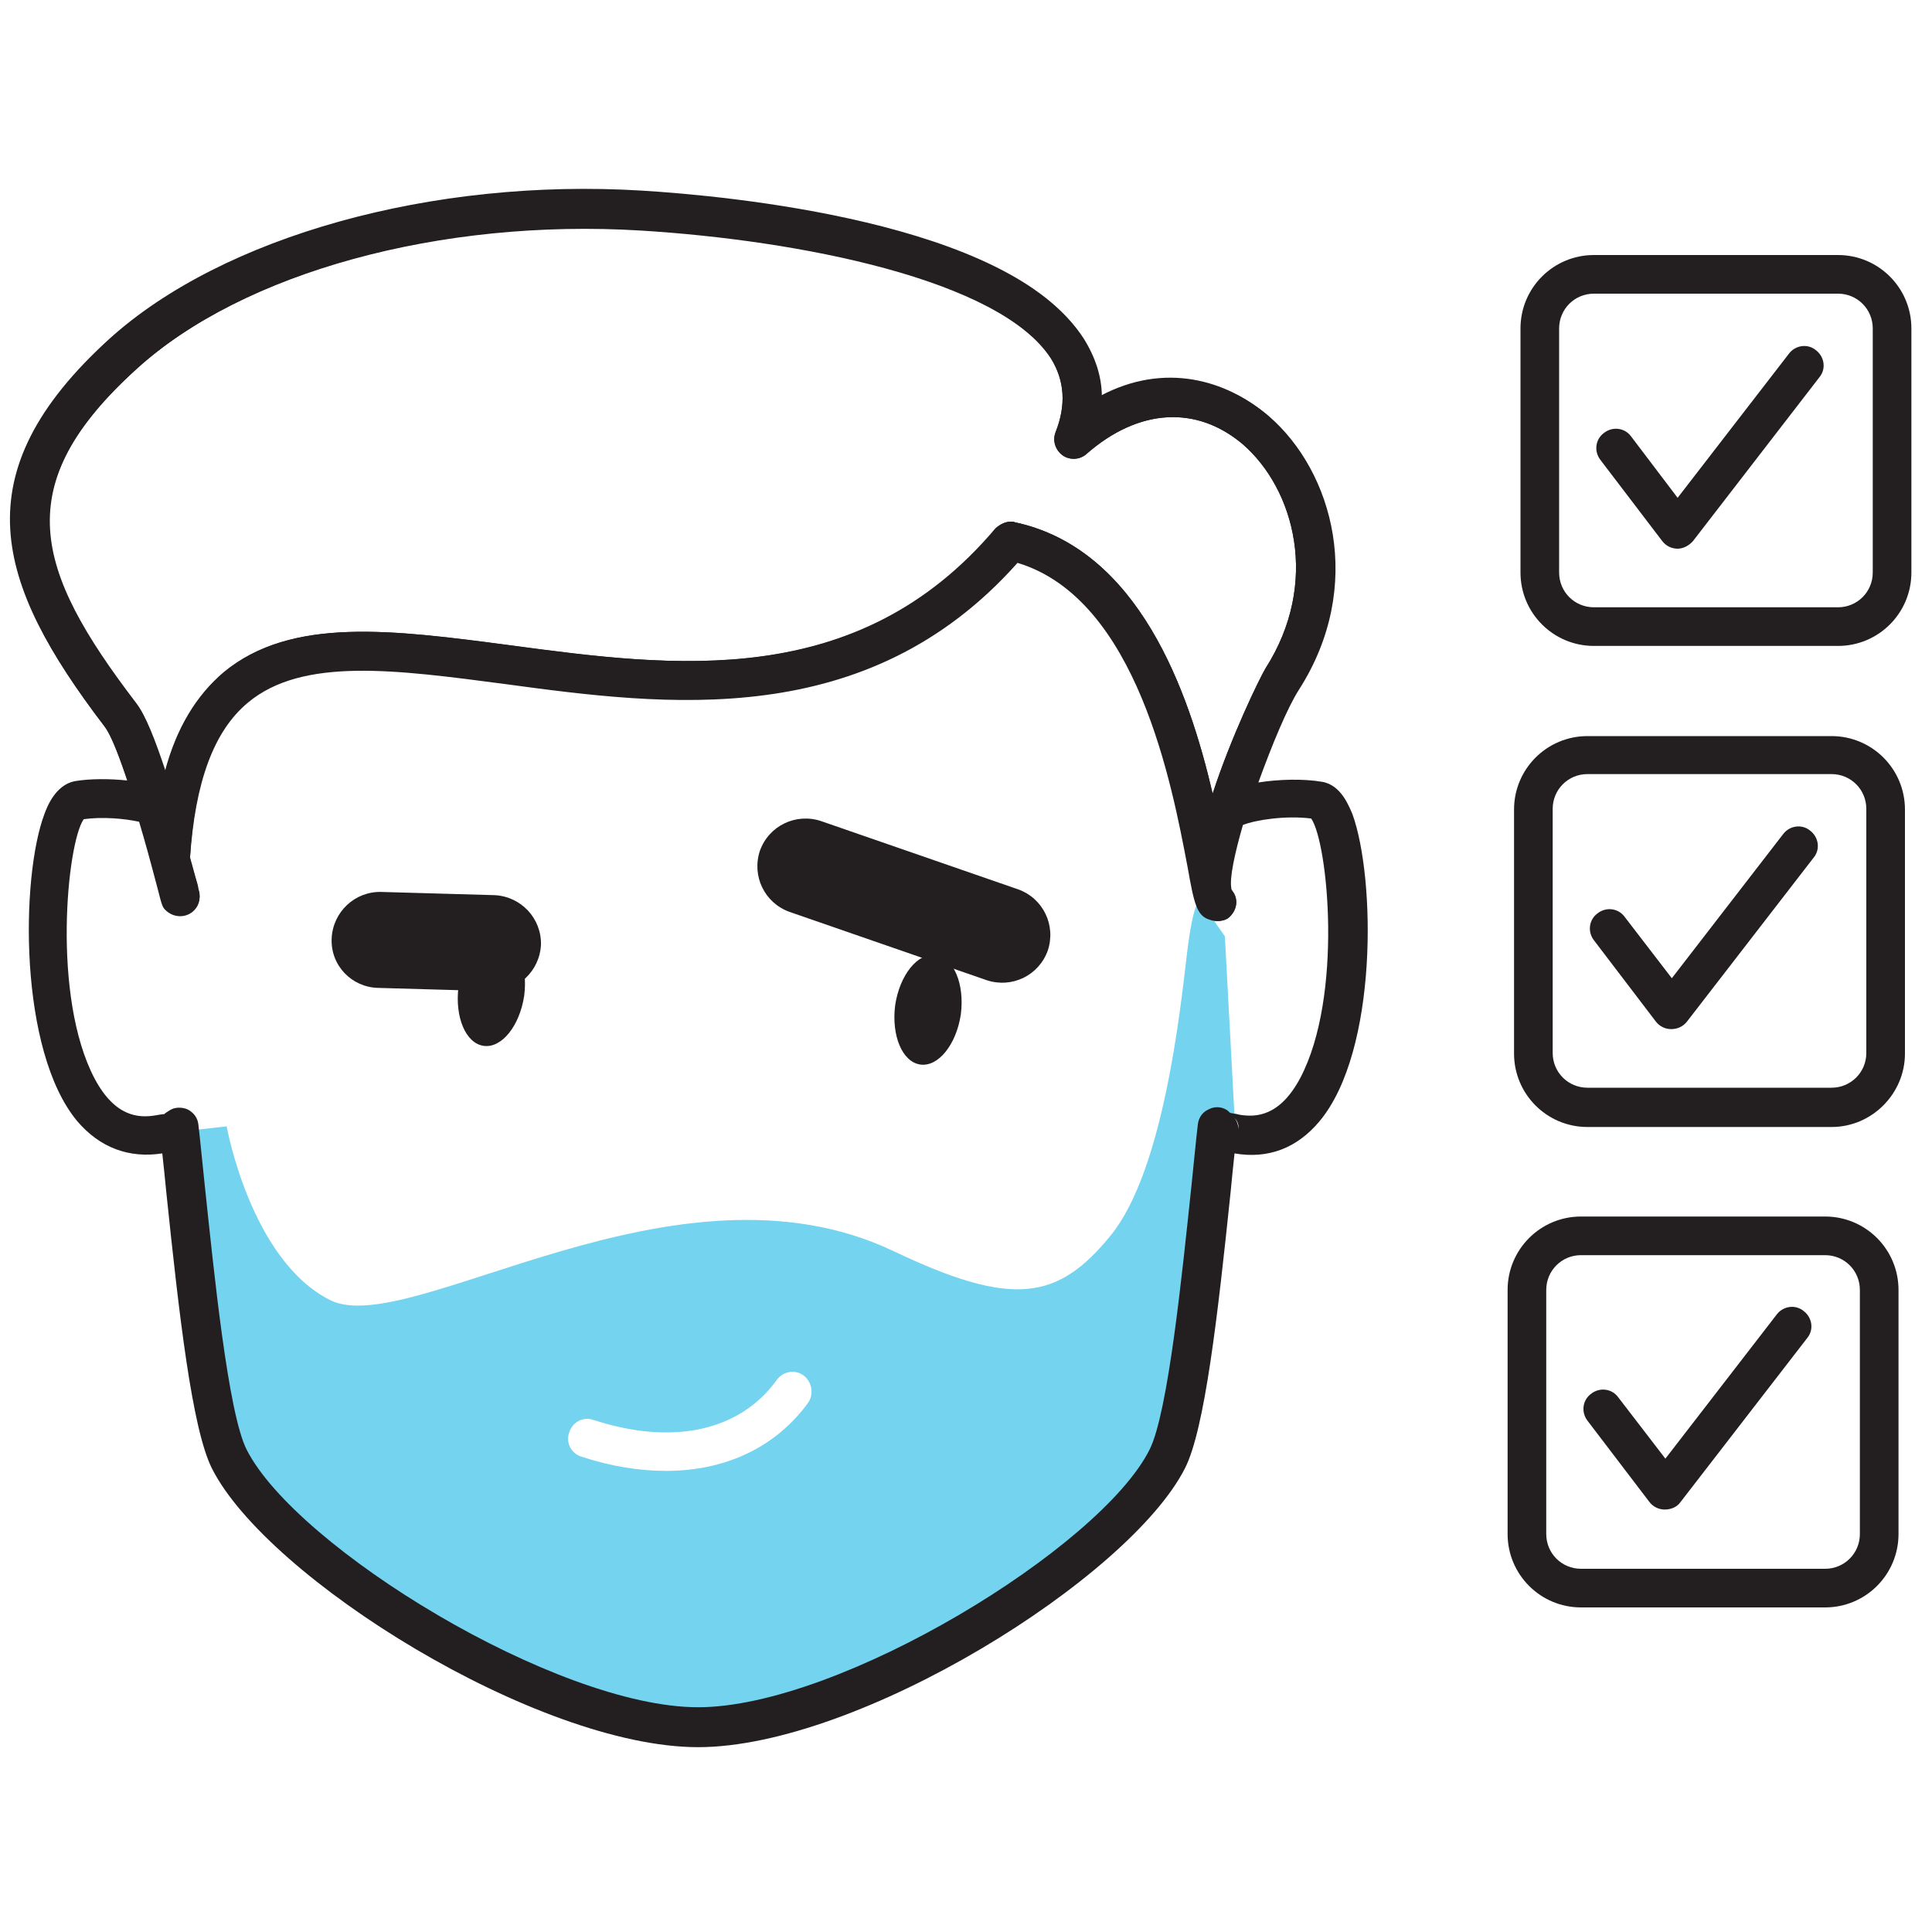
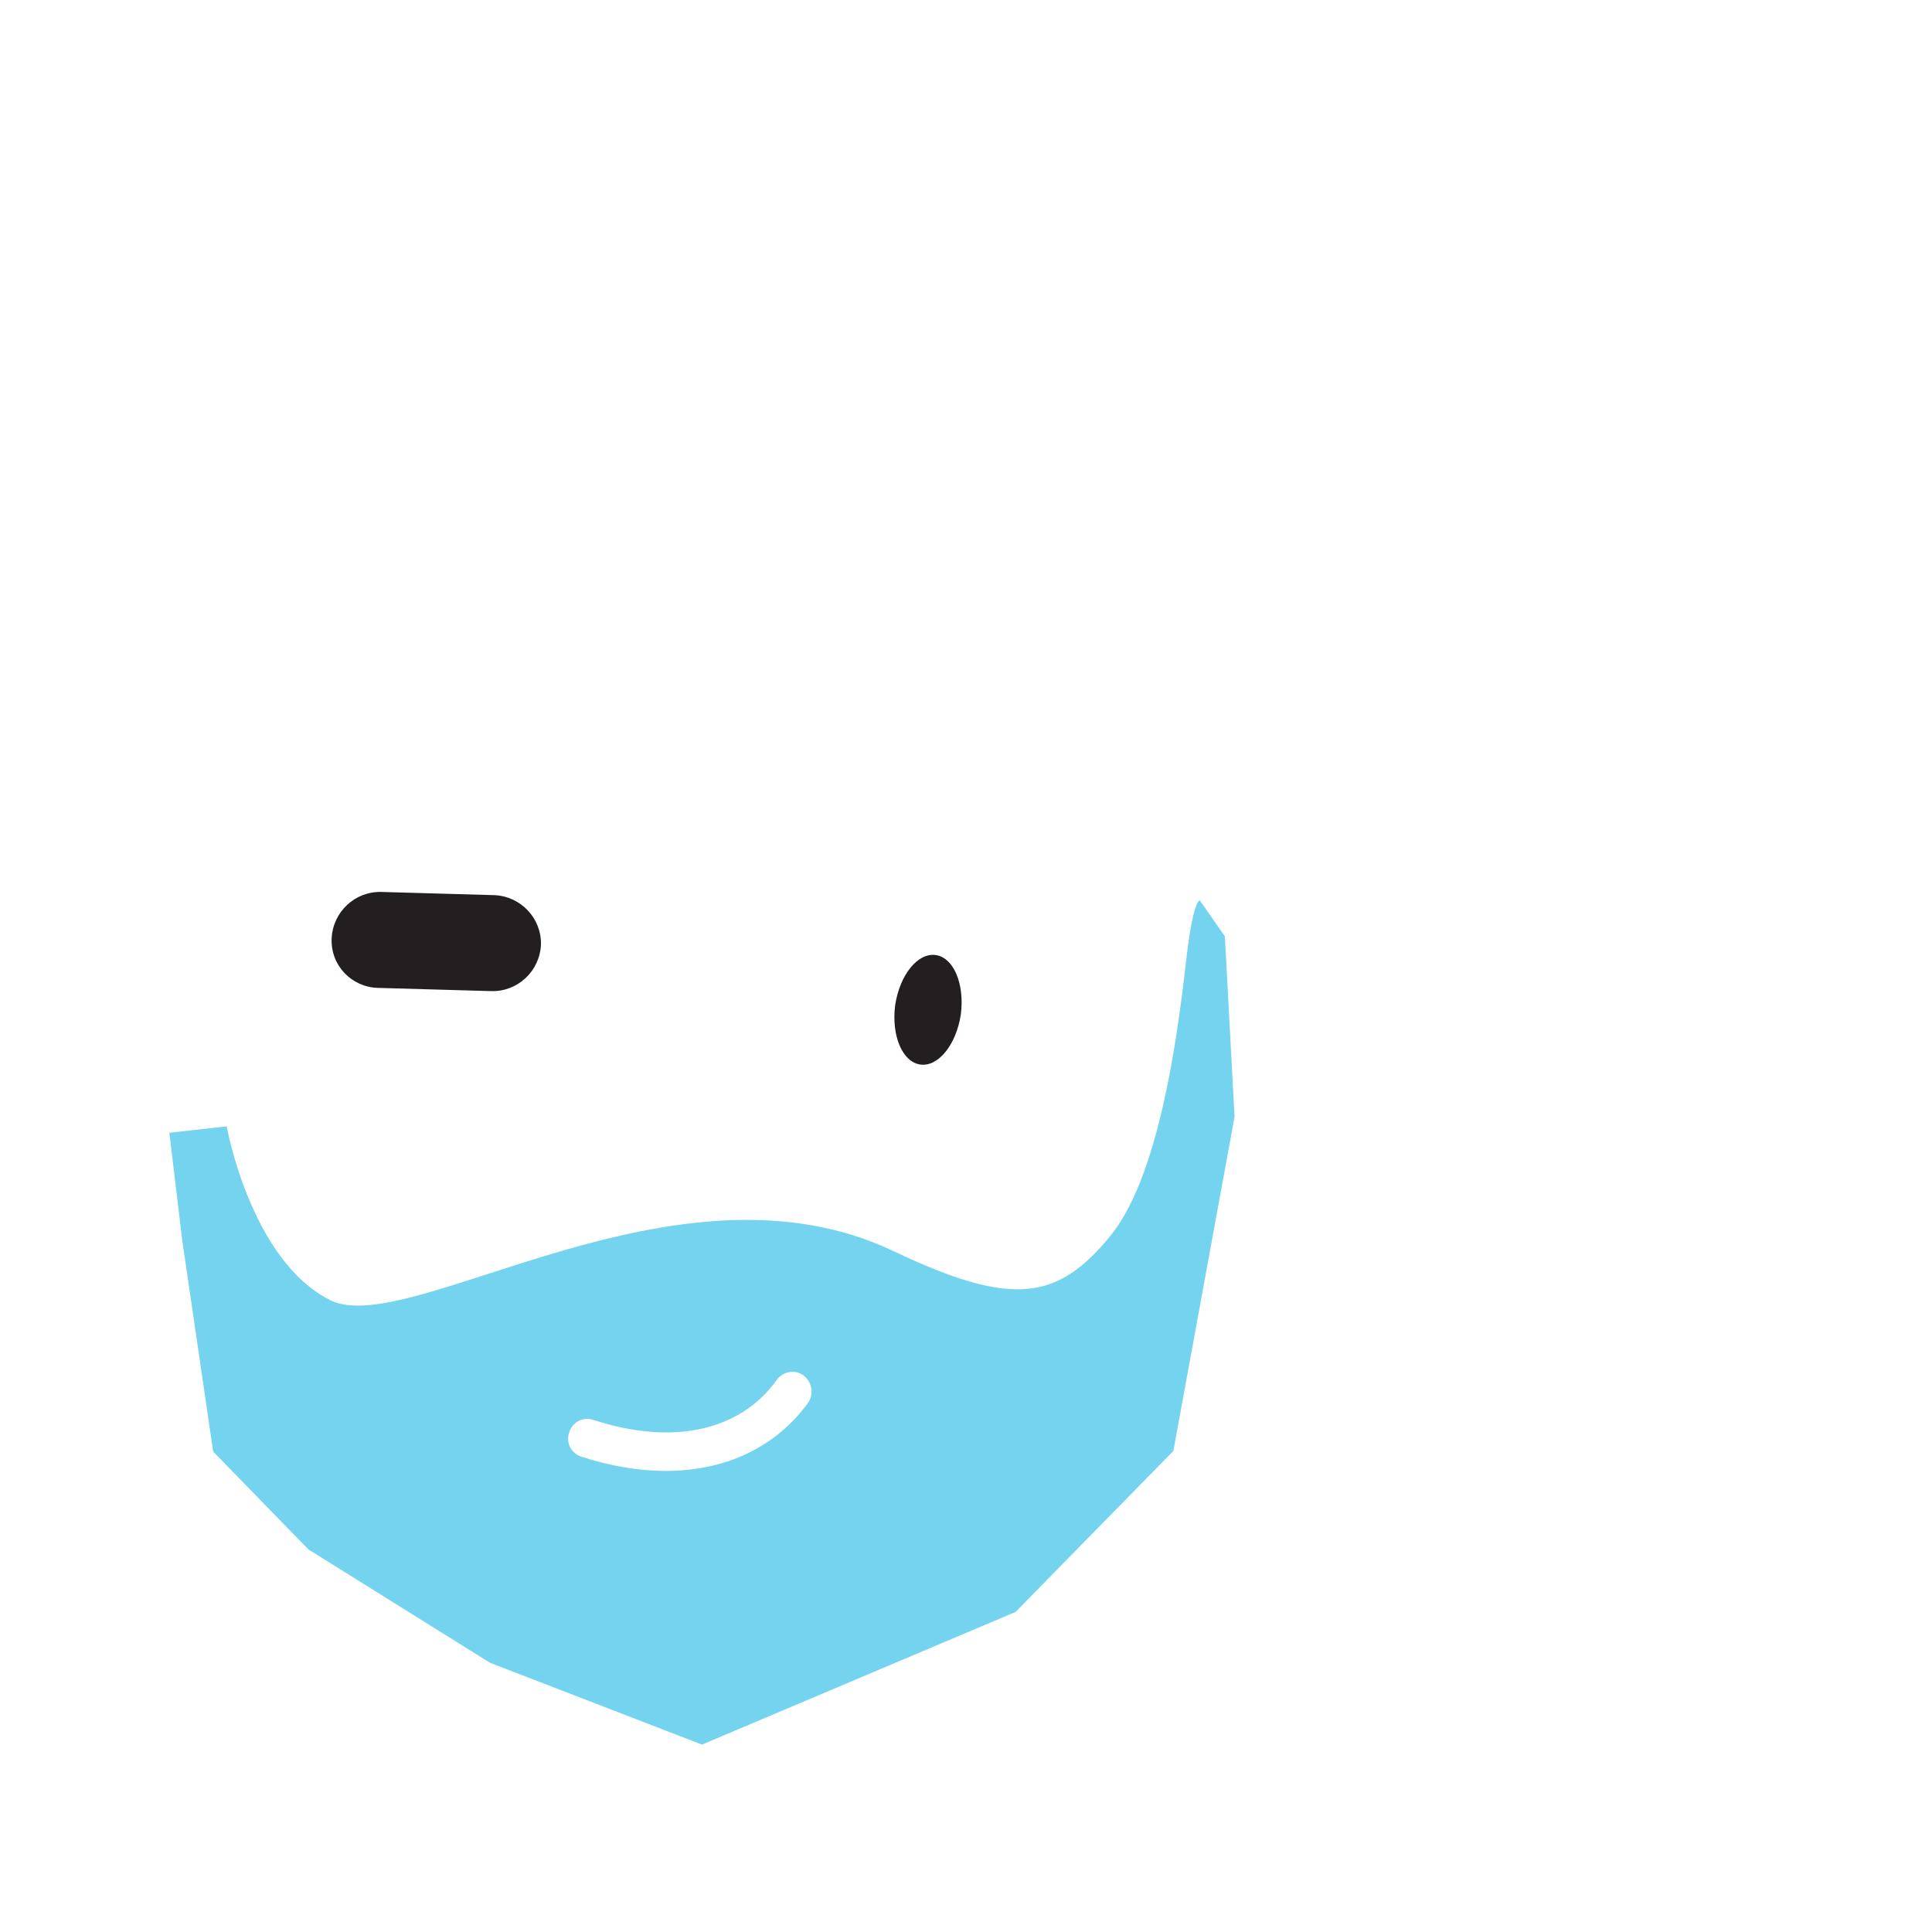
<svg xmlns="http://www.w3.org/2000/svg" id="Layer_1" x="0px" y="0px" viewBox="0 0 300 300" style="enable-background:new 0 0 300 300;" xml:space="preserve">
  <style type="text/css">	.st0{fill:#74D3EE;}	.st1{fill:#231F20;}</style>
  <g>
    <path class="st0" d="M190.2,145.4l-3.9-5.6c0,0-1,0-2,8.4c-1,8.4-3.6,33.5-11.8,43.6c-8.2,10.1-15.2,11.3-33.7,2.5  c-33.9-16.2-75.1,13.7-87.5,7.6c-12.4-6.2-16.1-27-16.1-27l-8.9,1l2,16.7l4.8,32.8l14.8,15.2l28.2,17.6l32.9,12.7l48.7-20.6  l24.5-25l9.5-51.9L190.2,145.4z M125.5,217.8c-5,6.9-12.8,10.6-22.1,10.6c-4.1,0-8.5-0.7-13.1-2.2c-1.6-0.5-2.5-2.2-1.9-3.8  c0.5-1.6,2.2-2.5,3.8-1.9c12.3,4,22.7,1.7,28.4-6.2c1-1.4,2.9-1.7,4.2-0.7C126.1,214.6,126.4,216.5,125.5,217.8z" />
    <g>
-       <path class="st1" d="M283.4,249.6h-37.9c-6.3,0-11.4-5.1-11.4-11.4v-37.9c0-6.3,5.1-11.4,11.4-11.4h37.9c6.3,0,11.4,5.1,11.4,11.4   v37.9C294.8,244.5,289.7,249.6,283.4,249.6z M245.5,194.9c-3,0-5.4,2.4-5.4,5.4v37.9c0,3,2.4,5.4,5.4,5.4h37.9   c3,0,5.4-2.4,5.4-5.4v-37.9c0-3-2.4-5.4-5.4-5.4H245.5z M258.5,234.4C258.5,234.4,258.5,234.4,258.5,234.4c-0.9,0-1.8-0.4-2.4-1.2   l-9.6-12.6c-1-1.3-0.8-3.2,0.6-4.2c1.3-1,3.2-0.8,4.2,0.6l7.3,9.5l17.3-22.4c1-1.3,2.9-1.6,4.2-0.5c1.3,1,1.6,2.9,0.5,4.2   l-19.7,25.5C260.4,234,259.5,234.4,258.5,234.4z M284.4,175h-37.9c-6.3,0-11.4-5.1-11.4-11.4v-37.9c0-6.3,5.1-11.4,11.4-11.4h37.9   c6.3,0,11.4,5.1,11.4,11.4v37.9C295.8,169.8,290.7,175,284.4,175z M246.5,120.2c-3,0-5.4,2.4-5.4,5.4v37.9c0,3,2.4,5.4,5.4,5.4   h37.9c3,0,5.4-2.4,5.4-5.4v-37.9c0-3-2.4-5.4-5.4-5.4H246.5z M259.5,159.8C259.5,159.8,259.5,159.8,259.5,159.8   c-0.9,0-1.8-0.4-2.4-1.2l-9.6-12.6c-1-1.3-0.8-3.2,0.6-4.2c1.3-1,3.2-0.8,4.2,0.6l7.3,9.5l17.3-22.4c1-1.3,2.9-1.6,4.2-0.5   c1.3,1,1.6,2.9,0.5,4.2l-19.7,25.5C261.3,159.4,260.5,159.8,259.5,159.8z M285.4,100.3h-37.9c-6.3,0-11.4-5.1-11.4-11.4V51   c0-6.3,5.1-11.4,11.4-11.4h37.9c6.3,0,11.4,5.1,11.4,11.4v37.9C296.8,95.2,291.7,100.3,285.4,100.3z M247.5,45.6   c-3,0-5.4,2.4-5.4,5.4v37.9c0,3,2.4,5.4,5.4,5.4h37.9c3,0,5.4-2.4,5.4-5.4V51c0-3-2.4-5.4-5.4-5.4H247.5z M260.5,85.2   C260.5,85.2,260.5,85.2,260.5,85.2c-0.9,0-1.8-0.4-2.4-1.2l-9.6-12.6c-1-1.3-0.8-3.2,0.6-4.2c1.3-1,3.2-0.8,4.2,0.6l7.2,9.5   l17.3-22.4c1-1.3,2.9-1.6,4.2-0.5c1.3,1,1.6,2.9,0.5,4.2L262.9,84C262.3,84.7,261.4,85.2,260.5,85.2z" />
-     </g>
+       </g>
    <g>
-       <path class="st1" d="M108.4,271.3c-24.9,0-66.9-26.2-75.5-43.3c-3.1-6.2-5.1-23.9-7.1-43.1c-0.2-2.1-0.4-4-0.6-5.8   c-5.2,0.8-9.7-0.9-13.2-5c-9.1-10.9-8.8-37.9-5.1-47.7c0.4-1.1,1.7-4.5,4.7-5.1c2.4-0.4,5.4-0.4,8.2-0.1c-1.5-4.4-2.6-7.2-3.5-8.3   c-16.9-22.2-22.2-39.1,0.9-60c17.6-16,50.1-25,82.7-23c13.1,0.8,56.9,4.8,68.4,22.7c1.8,2.9,2.8,5.9,2.8,9.1   c10.1-5.3,19.7-2.4,25.9,2.9c10,8.6,15,26.4,4.7,42.5c-1.8,2.8-4.2,8.6-6.3,14.4c3.2-0.5,7-0.6,9.9-0.1c3,0.5,4.2,3.9,4.7,5   c3.6,9.9,4,36.8-5.1,47.7c-3.5,4.2-8,5.9-13.2,5c-0.2,1.8-0.4,3.8-0.6,5.9c-2,19.2-4,36.9-7.1,43   C175.3,245.1,133.3,271.3,108.4,271.3z M27.8,172c0.5,0,1,0.1,1.4,0.3c0.9,0.5,1.5,1.3,1.6,2.3c0.3,2.5,0.6,5.8,1,9.5   c1.4,13.2,3.6,35.3,6.5,41c7.7,15.2,48.1,40,70.1,40c22,0,62.5-24.8,70.1-40c2.9-5.7,5.1-27.7,6.5-40.9c0.4-3.8,0.7-7.1,1-9.6   c0.1-1,0.7-1.9,1.6-2.3c0.9-0.5,1.9-0.5,2.8,0c0.2,0.1,0.4,0.3,0.6,0.5c0.3,0.1,0.8,0.1,1.5,0.3c2.5,0.4,6.2,0.3,9.4-5.7   c6.7-12.7,4.3-36.6,1.7-40.3c-3.9-0.5-8.6,0.2-10.6,1c-1.3,4.5-2.1,8.3-1.8,9.8c0,0.1,0,0.1,0,0.2c0.1,0.1,0.1,0.2,0.2,0.3   c0.9,1.2,0.7,2.8-0.4,3.9c-0.9,0.8-2.2,0.9-3.2,0.5c-2-0.6-2.4-2.6-3.4-8.2c-2.4-12.6-7.8-41.6-26.4-47.2   c-23.4,26.3-54.6,22.2-79.7,18.8c-16.8-2.2-31.3-4.2-39.8,2.9c-5.3,4.4-8.2,12.3-9,24.2c0.3,1,0.5,1.9,0.8,2.9   c0.3,1,0.5,1.7,0.5,2c0.4,1,0.2,2.3-0.6,3.1c-1.1,1.2-3,1.3-4.3,0.2c-0.7-0.6-0.7-0.7-1.5-3.8c-1-3.8-1.9-7.1-2.8-10.1   c-2.3-0.5-5.7-0.8-8.6-0.4c-2.6,3.7-5,27.6,1.7,40.3c3.2,6,6.9,6.1,9.4,5.7c0.6-0.1,1.1-0.2,1.4-0.2c0.2-0.2,0.4-0.3,0.7-0.5   C26.8,172.1,27.3,172,27.8,172z M191.7,173.6c0.4,0.5,0.6,1.2,0.6,1.7C192.4,174.6,192.1,174,191.7,173.6z M157,81   c0.2,0,0.4,0,0.6,0.1c19.2,4.1,27,26.2,30.7,42.1c2.9-8.9,7.2-17.7,8.2-19.4C205,90.5,201,76,193,69c-7.2-6.1-16.2-5.6-24.3,1.5   c-1,0.9-2.6,1-3.7,0.2c-1.1-0.8-1.6-2.3-1.1-3.6c1.7-4.3,1.4-8-0.7-11.5c-7.9-12.3-39.2-18.4-63.6-19.9   c-31.1-1.9-61.8,6.5-78.3,21.5c-20,18.1-16,31.2-0.2,51.9c1.5,1.9,3,5.8,4.6,10.6c1.8-6.7,4.9-11.8,9.1-15.3   c10.5-8.7,26.3-6.6,44.5-4.2c25.4,3.4,54.1,7.2,75.5-18.2C155.3,81.4,156.1,81,157,81z" />
-     </g>
+       </g>
    <g>
      <path class="st1" d="M139,156.1c-0.6,4.7,1.1,8.8,3.9,9.2c2.8,0.4,5.6-3.1,6.3-7.8c0.6-4.7-1.1-8.8-3.9-9.2   C142.5,147.9,139.7,151.4,139,156.1" />
    </g>
    <g>
-       <path class="st1" d="M71.2,153.2c-0.6,4.7,1.1,8.8,3.9,9.2c2.8,0.4,5.6-3.1,6.3-7.8c0.6-4.7-1.1-8.8-3.9-9.2   C74.6,145.1,71.8,148.5,71.2,153.2" />
-     </g>
+       </g>
    <g>
-       <path class="st1" d="M122.6,141.6l30.6,10.6c3.9,1.3,8.1-0.7,9.5-4.6c1.3-3.9-0.7-8.1-4.6-9.5l-30.6-10.6   c-3.9-1.3-8.1,0.7-9.5,4.6C116.7,136,118.7,140.2,122.6,141.6" />
-     </g>
+       </g>
    <g>
      <path class="st1" d="M58.7,153.4l17.6,0.5c4.1,0.1,7.5-3.1,7.7-7.2c0.1-4.1-3.1-7.5-7.2-7.7l-17.6-0.5c-4.1-0.1-7.5,3.1-7.7,7.2   C51.3,149.9,54.6,153.3,58.7,153.4" />
    </g>
    <g>
-       <path class="st1" d="M189.2,143c-0.4,0-0.9-0.1-1.3-0.3c-2-0.6-2.3-2.6-3.4-8.2c-2.4-12.6-7.8-41.7-26.5-47.3   c-23.4,26.3-54.6,22.2-79.7,18.8c-16.8-2.2-31.3-4.2-39.8,2.9c-5.3,4.4-8.3,12.3-9,24.2c0.3,1,0.5,1.9,0.8,2.9   c0.3,1,0.5,1.7,0.5,2c0.4,1,0.2,2.3-0.6,3.1c-1.1,1.2-3,1.3-4.2,0.1c-0.7-0.6-0.7-0.7-1.5-3.7c-3.8-14.2-6.6-22.6-8.4-24.9   c-16.9-22.1-22.1-39.1,0.9-60c17.6-15.9,50.1-25,82.7-23c13.1,0.8,56.9,4.8,68.3,22.7c1.8,2.9,2.8,5.9,2.8,9.2   c10.1-5.4,19.7-2.4,25.9,2.9c10,8.6,15,26.4,4.7,42.5c-4,6.3-11.1,26.8-10.3,31c0,0.1,0,0.1,0.1,0.2c0.1,0.1,0.1,0.2,0.2,0.3   c0.9,1.2,0.7,2.8-0.4,3.9C190.6,142.8,189.9,143,189.2,143z M157,81c0.2,0,0.4,0,0.6,0.1c19.2,4.1,27,26.2,30.7,42.2   c2.9-8.9,7.2-17.8,8.2-19.5C205,90.5,201,75.9,193,69c-7.2-6.1-16.2-5.6-24.3,1.5c-1,0.9-2.6,1-3.7,0.2c-1.1-0.8-1.6-2.2-1.1-3.5   c1.7-4.3,1.4-8.1-0.7-11.5c-7.9-12.3-39.2-18.4-63.7-19.9c-31.1-1.9-61.8,6.5-78.3,21.5c-20,18.1-16,31.2-0.2,51.9   c1.5,1.9,3,5.8,4.6,10.6c1.8-6.8,4.9-11.8,9.1-15.4c10.5-8.7,26.2-6.6,44.4-4.2c25.4,3.4,54.1,7.2,75.5-18.2   C155.3,81.4,156.1,81,157,81z" />
-     </g>
+       </g>
  </g>
</svg>